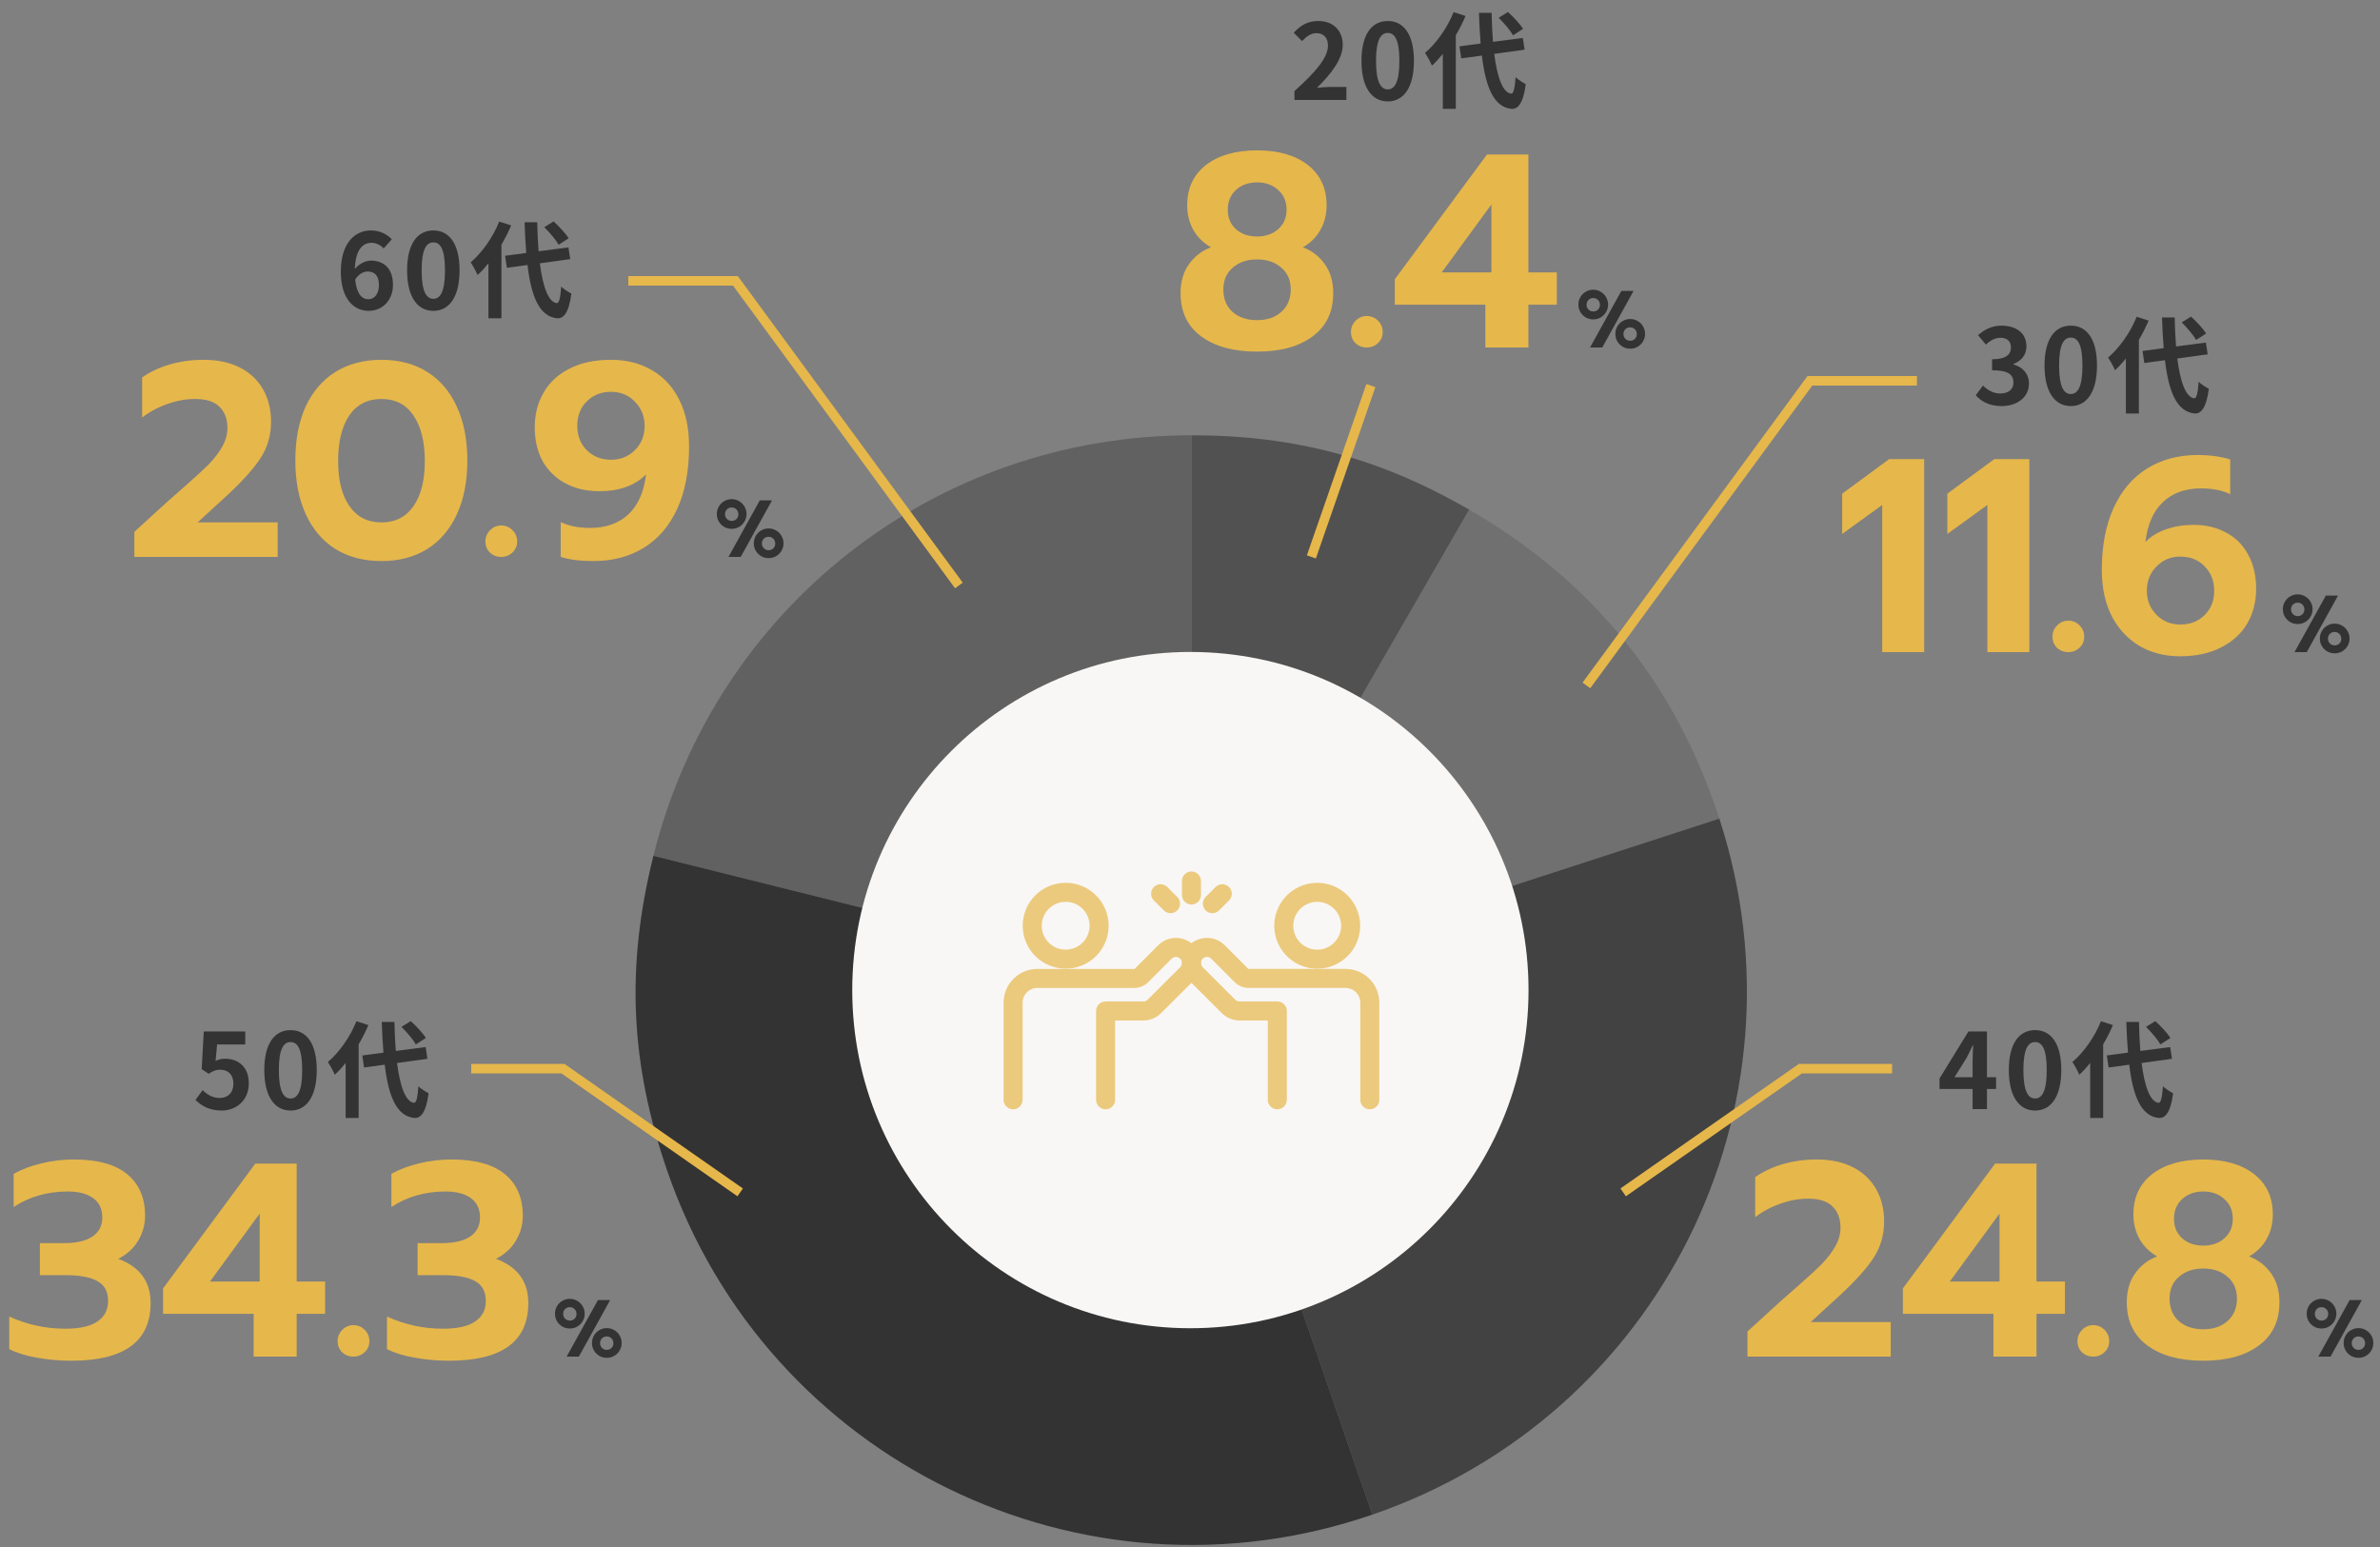
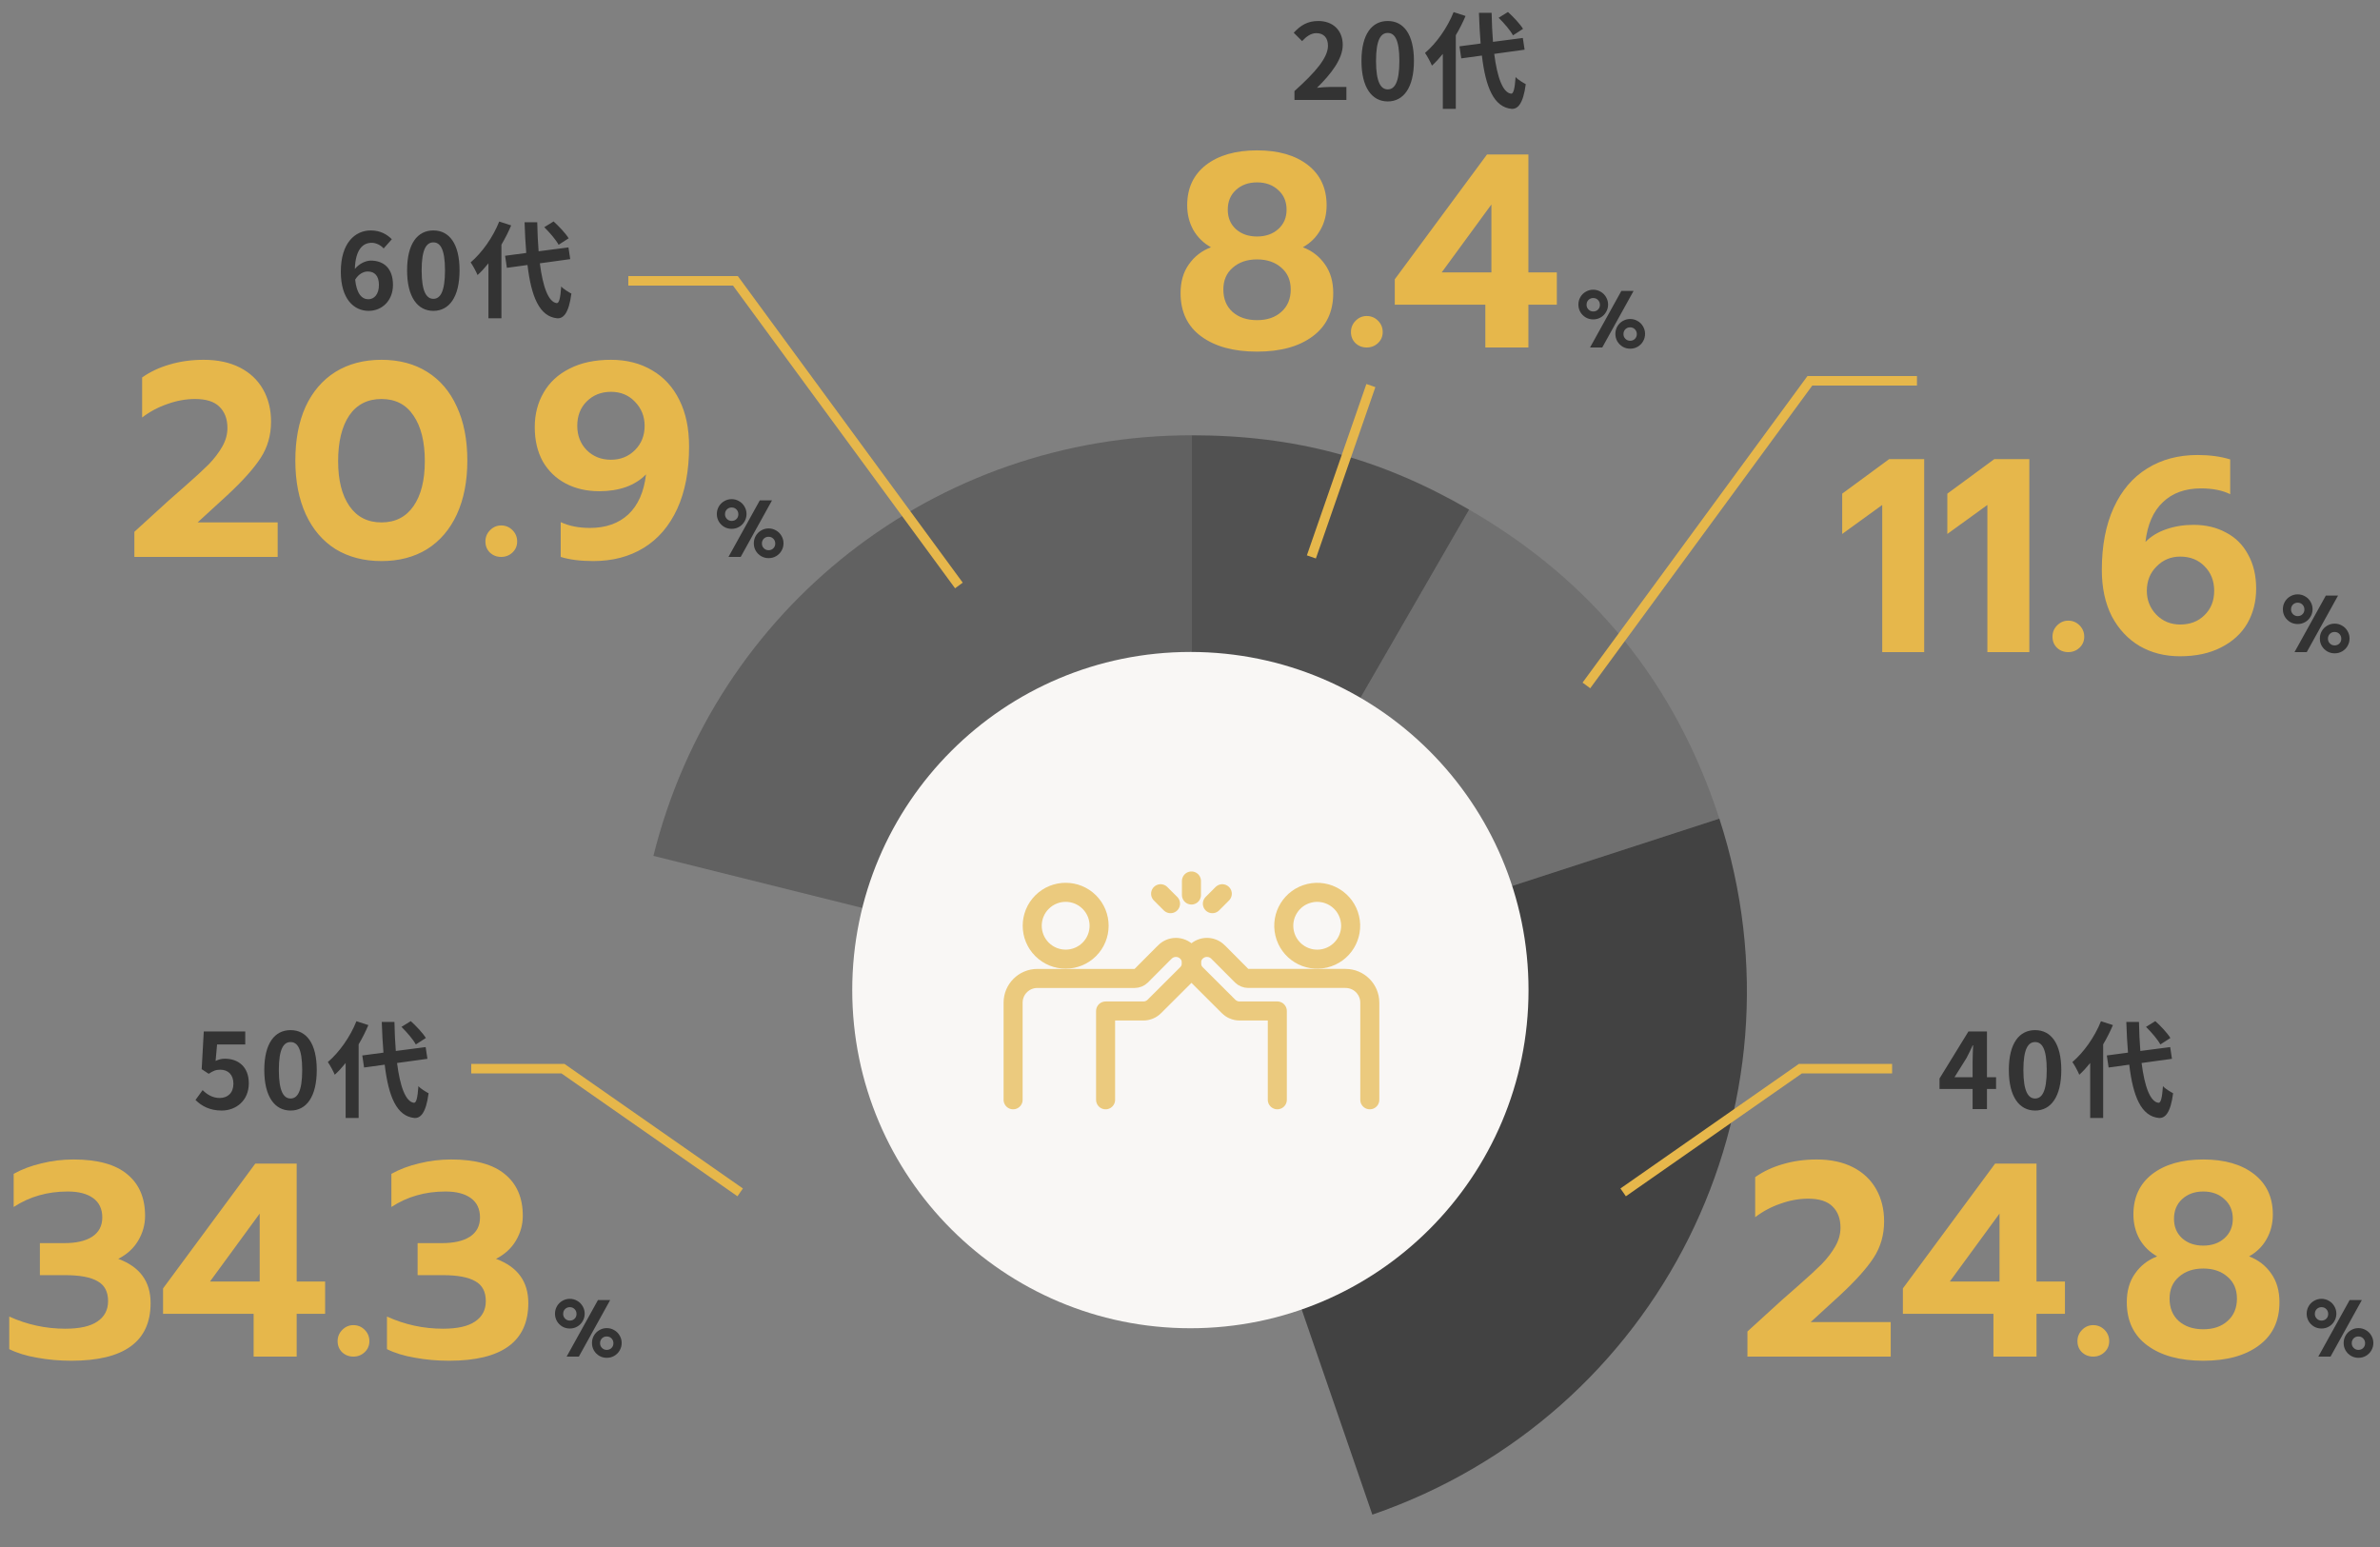
<svg xmlns="http://www.w3.org/2000/svg" width="500" height="325" viewBox="0 0 500 325" fill="none">
  <rect x="0" y="0" width="500" height="325" fill="#808080" stroke="none" />
  <path opacity="0.4" d="M250.361 207.997L137.272 179.802C150.287 127.586 196.544 91.446 250.361 91.446V207.997Z" fill="#333333" />
-   <path d="M250.361 207.997L288.307 318.196C227.442 339.155 161.115 306.802 140.162 245.937C132.369 223.294 131.479 203.031 137.272 179.796L250.361 207.99V207.997Z" fill="#333333" />
  <path opacity="0.8" d="M250.361 207.997L361.208 171.981C380.94 232.709 348.683 297.408 288.308 318.202L250.361 208.004V207.997Z" fill="#333333" />
  <path opacity="0.2" d="M250.361 207.997L308.64 107.061C334.503 121.993 351.98 143.573 361.208 171.981L250.361 207.997Z" fill="#333333" />
  <path opacity="0.6" d="M250.361 207.997V91.446C271.99 91.446 289.908 96.247 308.64 107.061L250.361 207.997Z" fill="#333333" />
  <circle cx="250.081" cy="208.004" r="71.038" fill="#F9F7F5" />
  <g opacity="0.7">
    <path d="M278.339 201.32C282.115 200.429 284.454 196.648 283.563 192.874C282.672 189.1 278.888 186.763 275.111 187.654C271.335 188.545 268.996 192.326 269.887 196.1C270.779 199.873 274.563 202.21 278.339 201.32Z" stroke="#E6B74B" stroke-width="4" stroke-linecap="round" stroke-linejoin="round" />
    <path d="M287.772 231.05V210.637C287.772 207.832 285.491 205.553 282.683 205.553H262.235C261.732 205.553 261.229 205.342 260.865 204.992L256.351 200.458L255.872 199.989C254.598 198.715 252.538 198.715 251.253 199.989C250.621 200.621 250.305 201.45 250.305 202.302C250.305 203.155 250.621 203.963 251.253 204.605L258.109 211.442C258.707 212.04 259.547 212.39 260.413 212.39H268.343V231.047" stroke="#E6B74B" stroke-width="4" stroke-linecap="round" stroke-linejoin="round" />
    <path d="M228.848 199.447C231.592 196.706 231.592 192.26 228.848 189.519C226.104 186.777 221.656 186.777 218.912 189.519C216.169 192.26 216.169 196.706 218.912 199.447C221.656 202.189 226.104 202.189 228.848 199.447Z" stroke="#E6B74B" stroke-width="4" stroke-linecap="round" stroke-linejoin="round" />
    <path d="M212.838 231.05V210.64C212.838 207.835 215.119 205.556 217.926 205.556H238.375C238.878 205.556 239.381 205.345 239.744 204.995L244.258 200.461L244.737 199.992C246.012 198.719 248.072 198.719 249.357 199.992C249.989 200.624 250.305 201.453 250.305 202.305C250.305 203.158 249.989 203.966 249.357 204.608L242.501 211.445C241.903 212.043 241.063 212.393 240.196 212.393H232.267V231.05" stroke="#E6B74B" stroke-width="4" stroke-linecap="round" stroke-linejoin="round" />
    <path d="M250.305 185.082V188.026" stroke="#E6B74B" stroke-width="4" stroke-linecap="round" stroke-linejoin="round" />
    <path d="M256.784 187.761L254.7 189.847" stroke="#E6B74B" stroke-width="4" stroke-linecap="round" stroke-linejoin="round" />
    <path d="M243.823 187.761L245.91 189.847" stroke="#E6B74B" stroke-width="4" stroke-linecap="round" stroke-linejoin="round" />
  </g>
  <path d="M271.946 21V19.13C276.368 15.17 278.986 12.112 278.986 9.604C278.986 7.954 278.106 6.964 276.544 6.964C275.356 6.964 274.388 7.734 273.552 8.636L271.792 6.876C273.288 5.27 274.74 4.412 276.962 4.412C280.042 4.412 282.088 6.392 282.088 9.428C282.088 12.376 279.646 15.544 276.676 18.448C277.49 18.36 278.568 18.272 279.338 18.272H282.858V21H271.946ZM291.545 21.308C288.223 21.308 286.023 18.404 286.023 12.794C286.023 7.162 288.223 4.412 291.545 4.412C294.867 4.412 297.045 7.184 297.045 12.794C297.045 18.404 294.867 21.308 291.545 21.308ZM291.545 18.778C292.953 18.778 293.987 17.37 293.987 12.794C293.987 8.24 292.953 6.92 291.545 6.92C290.137 6.92 289.081 8.24 289.081 12.794C289.081 17.37 290.137 18.778 291.545 18.778ZM319.966 6.062L317.854 7.426C317.304 6.392 315.984 4.852 314.84 3.73L316.798 2.52C317.964 3.576 319.328 5.028 319.966 6.062ZM305.38 2.542L307.888 3.356C307.316 4.698 306.634 6.062 305.842 7.404V22.87H303.114V11.32C302.366 12.244 301.618 13.08 300.826 13.784C300.584 13.168 299.836 11.76 299.374 11.122C301.75 9.098 304.06 5.864 305.38 2.542ZM320.296 10.44L313.916 11.32C314.532 16.204 315.698 19.46 317.458 19.68C317.964 19.724 318.228 18.624 318.404 16.182C318.888 16.754 320.054 17.414 320.538 17.678C319.988 21.924 318.8 22.936 317.568 22.87C313.85 22.518 312.112 18.382 311.32 11.672L306.986 12.266L306.612 9.736L311.056 9.142C310.902 7.162 310.77 5.006 310.704 2.696H313.366C313.41 4.852 313.498 6.92 313.652 8.79L319.922 7.976L320.296 10.44Z" fill="#333333" />
  <path d="M264.084 73.87C259.173 73.87 255.268 72.807 252.368 70.68C249.468 68.553 248.018 65.518 248.018 61.574C248.018 59.177 248.598 57.166 249.758 55.542C250.918 53.879 252.465 52.681 254.398 51.946C252.813 51.057 251.575 49.839 250.686 48.292C249.835 46.745 249.41 45.025 249.41 43.13C249.41 39.534 250.725 36.711 253.354 34.662C256.022 32.613 259.599 31.588 264.084 31.588C268.569 31.588 272.127 32.613 274.756 34.662C277.385 36.711 278.7 39.534 278.7 43.13C278.7 45.063 278.255 46.803 277.366 48.35C276.515 49.858 275.297 51.057 273.712 51.946C275.645 52.681 277.192 53.879 278.352 55.542C279.512 57.166 280.092 59.177 280.092 61.574C280.092 65.518 278.642 68.553 275.742 70.68C272.881 72.807 268.995 73.87 264.084 73.87ZM264.084 49.684C265.901 49.684 267.39 49.162 268.55 48.118C269.71 47.074 270.29 45.721 270.29 44.058C270.29 42.357 269.71 40.984 268.55 39.94C267.39 38.857 265.901 38.316 264.084 38.316C262.267 38.316 260.778 38.857 259.618 39.94C258.497 40.984 257.936 42.357 257.936 44.058C257.936 45.721 258.497 47.074 259.618 48.118C260.778 49.162 262.267 49.684 264.084 49.684ZM264.084 67.258C266.211 67.258 267.912 66.678 269.188 65.518C270.503 64.358 271.16 62.792 271.16 60.82C271.16 58.887 270.503 57.359 269.188 56.238C267.873 55.078 266.172 54.498 264.084 54.498C261.996 54.498 260.295 55.078 258.98 56.238C257.665 57.359 257.008 58.887 257.008 60.82C257.008 62.792 257.646 64.358 258.922 65.518C260.237 66.678 261.957 67.258 264.084 67.258ZM287.121 73C286.193 73 285.4 72.691 284.743 72.072C284.124 71.453 283.815 70.68 283.815 69.752C283.815 68.824 284.144 68.031 284.801 67.374C285.458 66.717 286.232 66.388 287.121 66.388C288.049 66.388 288.842 66.717 289.499 67.374C290.156 68.031 290.485 68.824 290.485 69.752C290.485 70.68 290.156 71.453 289.499 72.072C288.842 72.691 288.049 73 287.121 73ZM312.044 64.01H293.02V58.674L312.392 32.458H321.092V57.224H327.066V64.01H321.092V73H312.044V64.01ZM313.32 57.224V42.956L302.88 57.224H313.32Z" fill="#E6B74B" />
  <path d="M334.706 67.101C334.139 67.101 333.618 66.965 333.142 66.693C332.666 66.41 332.286 66.03 332.003 65.554C331.731 65.078 331.595 64.557 331.595 63.99C331.595 63.423 331.731 62.902 332.003 62.426C332.286 61.939 332.666 61.559 333.142 61.287C333.618 61.004 334.139 60.862 334.706 60.862C335.273 60.862 335.794 61.004 336.27 61.287C336.757 61.559 337.137 61.939 337.409 62.426C337.692 62.902 337.834 63.423 337.834 63.99C337.834 64.557 337.692 65.078 337.409 65.554C337.137 66.03 336.757 66.41 336.27 66.693C335.794 66.965 335.273 67.101 334.706 67.101ZM340.622 61.117H343.189L336.61 73H334.043L340.622 61.117ZM334.706 65.435C335.114 65.435 335.448 65.305 335.709 65.044C335.981 64.772 336.117 64.438 336.117 64.041C336.117 63.633 335.981 63.293 335.709 63.021C335.448 62.749 335.114 62.613 334.706 62.613C334.309 62.613 333.975 62.749 333.703 63.021C333.442 63.293 333.312 63.633 333.312 64.041C333.312 64.426 333.448 64.755 333.72 65.027C333.992 65.299 334.321 65.435 334.706 65.435ZM342.475 73.255C341.908 73.255 341.387 73.119 340.911 72.847C340.435 72.564 340.055 72.184 339.772 71.708C339.5 71.232 339.364 70.711 339.364 70.144C339.364 69.577 339.5 69.056 339.772 68.58C340.055 68.093 340.435 67.713 340.911 67.441C341.387 67.158 341.908 67.016 342.475 67.016C343.042 67.016 343.563 67.158 344.039 67.441C344.526 67.713 344.906 68.093 345.178 68.58C345.461 69.056 345.603 69.577 345.603 70.144C345.603 70.711 345.461 71.232 345.178 71.708C344.906 72.184 344.526 72.564 344.039 72.847C343.563 73.119 343.042 73.255 342.475 73.255ZM342.458 71.589C342.866 71.589 343.2 71.459 343.461 71.198C343.733 70.926 343.869 70.592 343.869 70.195C343.869 69.787 343.733 69.447 343.461 69.175C343.2 68.903 342.866 68.767 342.458 68.767C342.061 68.767 341.727 68.903 341.455 69.175C341.194 69.447 341.064 69.787 341.064 70.195C341.064 70.58 341.2 70.909 341.472 71.181C341.744 71.453 342.073 71.589 342.458 71.589Z" fill="#333333" />
-   <path d="M420.528 85.308C417.954 85.308 416.216 84.34 415.072 83.042L416.59 80.996C417.558 81.942 418.746 82.668 420.22 82.668C421.87 82.668 422.992 81.854 422.992 80.38C422.992 78.796 422.046 77.784 418.504 77.784V75.474C421.496 75.474 422.464 74.44 422.464 72.988C422.464 71.712 421.672 70.964 420.286 70.964C419.12 70.964 418.174 71.492 417.206 72.394L415.556 70.414C416.964 69.182 418.526 68.412 420.44 68.412C423.586 68.412 425.72 69.974 425.72 72.746C425.72 74.506 424.73 75.782 423.014 76.464V76.574C424.84 77.08 426.248 78.444 426.248 80.578C426.248 83.57 423.63 85.308 420.528 85.308ZM435.045 85.308C431.723 85.308 429.523 82.404 429.523 76.794C429.523 71.162 431.723 68.412 435.045 68.412C438.367 68.412 440.545 71.184 440.545 76.794C440.545 82.404 438.367 85.308 435.045 85.308ZM435.045 82.778C436.453 82.778 437.487 81.37 437.487 76.794C437.487 72.24 436.453 70.92 435.045 70.92C433.637 70.92 432.581 72.24 432.581 76.794C432.581 81.37 433.637 82.778 435.045 82.778ZM463.466 70.062L461.354 71.426C460.804 70.392 459.484 68.852 458.34 67.73L460.298 66.52C461.464 67.576 462.828 69.028 463.466 70.062ZM448.88 66.542L451.388 67.356C450.816 68.698 450.134 70.062 449.342 71.404V86.87H446.614V75.32C445.866 76.244 445.118 77.08 444.326 77.784C444.084 77.168 443.336 75.76 442.874 75.122C445.25 73.098 447.56 69.864 448.88 66.542ZM463.796 74.44L457.416 75.32C458.032 80.204 459.198 83.46 460.958 83.68C461.464 83.724 461.728 82.624 461.904 80.182C462.388 80.754 463.554 81.414 464.038 81.678C463.488 85.924 462.3 86.936 461.068 86.87C457.35 86.518 455.612 82.382 454.82 75.672L450.486 76.266L450.112 73.736L454.556 73.142C454.402 71.162 454.27 69.006 454.204 66.696H456.866C456.91 68.852 456.998 70.92 457.152 72.79L463.422 71.976L463.796 74.44Z" fill="#333333" />
  <path d="M395.425 106.086L387.015 112.176V103.708L396.875 96.458H404.241V137H395.425V106.086ZM417.515 106.086L409.105 112.176V103.708L418.965 96.458H426.331V137H417.515V106.086ZM434.501 137C433.573 137 432.78 136.691 432.123 136.072C431.504 135.453 431.195 134.68 431.195 133.752C431.195 132.824 431.524 132.031 432.181 131.374C432.838 130.717 433.612 130.388 434.501 130.388C435.429 130.388 436.222 130.717 436.879 131.374C437.536 132.031 437.865 132.824 437.865 133.752C437.865 134.68 437.536 135.453 436.879 136.072C436.222 136.691 435.429 137 434.501 137ZM457.974 137.87C454.803 137.87 451.981 137.155 449.506 135.724C447.031 134.255 445.079 132.167 443.648 129.46C442.256 126.715 441.56 123.467 441.56 119.716C441.56 114.651 442.391 110.301 444.054 106.666C445.717 103.031 448.056 100.286 451.072 98.43C454.088 96.535 457.626 95.588 461.686 95.588C464.238 95.588 466.519 95.897 468.53 96.516V103.824C466.906 103.012 464.857 102.606 462.382 102.606C459.057 102.606 456.389 103.573 454.378 105.506C452.367 107.401 451.149 110.185 450.724 113.858C451.845 112.698 453.295 111.809 455.074 111.19C456.853 110.571 458.767 110.262 460.816 110.262C463.407 110.262 465.688 110.803 467.66 111.886C469.671 112.93 471.217 114.477 472.3 116.526C473.421 118.537 473.982 120.915 473.982 123.66C473.982 126.367 473.363 128.803 472.126 130.968C470.889 133.095 469.052 134.777 466.616 136.014C464.219 137.251 461.338 137.87 457.974 137.87ZM458.032 131.2C460.12 131.2 461.821 130.543 463.136 129.228C464.489 127.913 465.166 126.212 465.166 124.124C465.166 122.036 464.489 120.315 463.136 118.962C461.821 117.609 460.12 116.932 458.032 116.932C456.06 116.932 454.397 117.628 453.044 119.02C451.691 120.373 451.014 122.075 451.014 124.124C451.014 126.057 451.671 127.72 452.986 129.112C454.339 130.504 456.021 131.2 458.032 131.2Z" fill="#E6B74B" />
  <path d="M482.706 131.101C482.139 131.101 481.618 130.965 481.142 130.693C480.666 130.41 480.286 130.03 480.003 129.554C479.731 129.078 479.595 128.557 479.595 127.99C479.595 127.423 479.731 126.902 480.003 126.426C480.286 125.939 480.666 125.559 481.142 125.287C481.618 125.004 482.139 124.862 482.706 124.862C483.273 124.862 483.794 125.004 484.27 125.287C484.757 125.559 485.137 125.939 485.409 126.426C485.692 126.902 485.834 127.423 485.834 127.99C485.834 128.557 485.692 129.078 485.409 129.554C485.137 130.03 484.757 130.41 484.27 130.693C483.794 130.965 483.273 131.101 482.706 131.101ZM488.622 125.117H491.189L484.61 137H482.043L488.622 125.117ZM482.706 129.435C483.114 129.435 483.448 129.305 483.709 129.044C483.981 128.772 484.117 128.438 484.117 128.041C484.117 127.633 483.981 127.293 483.709 127.021C483.448 126.749 483.114 126.613 482.706 126.613C482.309 126.613 481.975 126.749 481.703 127.021C481.442 127.293 481.312 127.633 481.312 128.041C481.312 128.426 481.448 128.755 481.72 129.027C481.992 129.299 482.321 129.435 482.706 129.435ZM490.475 137.255C489.908 137.255 489.387 137.119 488.911 136.847C488.435 136.564 488.055 136.184 487.772 135.708C487.5 135.232 487.364 134.711 487.364 134.144C487.364 133.577 487.5 133.056 487.772 132.58C488.055 132.093 488.435 131.713 488.911 131.441C489.387 131.158 489.908 131.016 490.475 131.016C491.042 131.016 491.563 131.158 492.039 131.441C492.526 131.713 492.906 132.093 493.178 132.58C493.461 133.056 493.603 133.577 493.603 134.144C493.603 134.711 493.461 135.232 493.178 135.708C492.906 136.184 492.526 136.564 492.039 136.847C491.563 137.119 491.042 137.255 490.475 137.255ZM490.458 135.589C490.866 135.589 491.2 135.459 491.461 135.198C491.733 134.926 491.869 134.592 491.869 134.195C491.869 133.787 491.733 133.447 491.461 133.175C491.2 132.903 490.866 132.767 490.458 132.767C490.061 132.767 489.727 132.903 489.455 133.175C489.194 133.447 489.064 133.787 489.064 134.195C489.064 134.58 489.2 134.909 489.472 135.181C489.744 135.453 490.073 135.589 490.458 135.589Z" fill="#333333" />
  <path d="M410.608 226.312H414.414V222.99C414.414 222.044 414.48 220.57 414.524 219.602H414.436C414.04 220.482 413.6 221.384 413.138 222.264L410.608 226.312ZM414.414 233V228.776H407.462V226.576L413.534 216.698H417.428V226.312H419.342V228.776H417.428V233H414.414ZM427.545 233.308C424.223 233.308 422.023 230.404 422.023 224.794C422.023 219.162 424.223 216.412 427.545 216.412C430.867 216.412 433.045 219.184 433.045 224.794C433.045 230.404 430.867 233.308 427.545 233.308ZM427.545 230.778C428.953 230.778 429.987 229.37 429.987 224.794C429.987 220.24 428.953 218.92 427.545 218.92C426.137 218.92 425.081 220.24 425.081 224.794C425.081 229.37 426.137 230.778 427.545 230.778ZM455.966 218.062L453.854 219.426C453.304 218.392 451.984 216.852 450.84 215.73L452.798 214.52C453.964 215.576 455.328 217.028 455.966 218.062ZM441.38 214.542L443.888 215.356C443.316 216.698 442.634 218.062 441.842 219.404V234.87H439.114V223.32C438.366 224.244 437.618 225.08 436.826 225.784C436.584 225.168 435.836 223.76 435.374 223.122C437.75 221.098 440.06 217.864 441.38 214.542ZM456.296 222.44L449.916 223.32C450.532 228.204 451.698 231.46 453.458 231.68C453.964 231.724 454.228 230.624 454.404 228.182C454.888 228.754 456.054 229.414 456.538 229.678C455.988 233.924 454.8 234.936 453.568 234.87C449.85 234.518 448.112 230.382 447.32 223.672L442.986 224.266L442.612 221.736L447.056 221.142C446.902 219.162 446.77 217.006 446.704 214.696H449.366C449.41 216.852 449.498 218.92 449.652 220.79L455.922 219.976L456.296 222.44Z" fill="#333333" />
  <path d="M367.111 279.722L374.361 273.11C375.83 271.795 376.932 270.829 377.667 270.21C379.871 268.277 381.553 266.73 382.713 265.57C383.873 264.371 384.82 263.134 385.555 261.858C386.29 260.582 386.657 259.267 386.657 257.914C386.657 256.019 386.096 254.531 384.975 253.448C383.892 252.365 382.191 251.824 379.871 251.824C377.938 251.824 376.004 252.172 374.071 252.868C372.138 253.525 370.359 254.473 368.735 255.71V247.3C370.436 246.101 372.37 245.193 374.535 244.574C376.739 243.917 379.117 243.588 381.669 243.588C384.608 243.588 387.14 244.129 389.267 245.212C391.394 246.295 393.018 247.822 394.139 249.794C395.26 251.766 395.821 254.028 395.821 256.58C395.821 259.441 395.086 261.993 393.617 264.236C392.186 266.44 389.847 269.05 386.599 272.066L380.393 277.75H397.213V285H367.111V279.722ZM418.789 276.01H399.765V270.674L419.137 244.458H427.837V269.224H433.811V276.01H427.837V285H418.789V276.01ZM420.065 269.224V254.956L409.625 269.224H420.065ZM439.745 285C438.817 285 438.024 284.691 437.367 284.072C436.748 283.453 436.439 282.68 436.439 281.752C436.439 280.824 436.768 280.031 437.425 279.374C438.082 278.717 438.856 278.388 439.745 278.388C440.673 278.388 441.466 278.717 442.123 279.374C442.78 280.031 443.109 280.824 443.109 281.752C443.109 282.68 442.78 283.453 442.123 284.072C441.466 284.691 440.673 285 439.745 285ZM462.87 285.87C457.96 285.87 454.054 284.807 451.154 282.68C448.254 280.553 446.804 277.518 446.804 273.574C446.804 271.177 447.384 269.166 448.544 267.542C449.704 265.879 451.251 264.681 453.184 263.946C451.599 263.057 450.362 261.839 449.472 260.292C448.622 258.745 448.196 257.025 448.196 255.13C448.196 251.534 449.511 248.711 452.14 246.662C454.808 244.613 458.385 243.588 462.87 243.588C467.356 243.588 470.913 244.613 473.542 246.662C476.172 248.711 477.486 251.534 477.486 255.13C477.486 257.063 477.042 258.803 476.152 260.35C475.302 261.858 474.084 263.057 472.498 263.946C474.432 264.681 475.978 265.879 477.138 267.542C478.298 269.166 478.878 271.177 478.878 273.574C478.878 277.518 477.428 280.553 474.528 282.68C471.667 284.807 467.781 285.87 462.87 285.87ZM462.87 261.684C464.688 261.684 466.176 261.162 467.336 260.118C468.496 259.074 469.076 257.721 469.076 256.058C469.076 254.357 468.496 252.984 467.336 251.94C466.176 250.857 464.688 250.316 462.87 250.316C461.053 250.316 459.564 250.857 458.404 251.94C457.283 252.984 456.722 254.357 456.722 256.058C456.722 257.721 457.283 259.074 458.404 260.118C459.564 261.162 461.053 261.684 462.87 261.684ZM462.87 279.258C464.997 279.258 466.698 278.678 467.974 277.518C469.289 276.358 469.946 274.792 469.946 272.82C469.946 270.887 469.289 269.359 467.974 268.238C466.66 267.078 464.958 266.498 462.87 266.498C460.782 266.498 459.081 267.078 457.766 268.238C456.452 269.359 455.794 270.887 455.794 272.82C455.794 274.792 456.432 276.358 457.708 277.518C459.023 278.678 460.744 279.258 462.87 279.258Z" fill="#E6B74B" />
  <path d="M487.706 279.101C487.139 279.101 486.618 278.965 486.142 278.693C485.666 278.41 485.286 278.03 485.003 277.554C484.731 277.078 484.595 276.557 484.595 275.99C484.595 275.423 484.731 274.902 485.003 274.426C485.286 273.939 485.666 273.559 486.142 273.287C486.618 273.004 487.139 272.862 487.706 272.862C488.273 272.862 488.794 273.004 489.27 273.287C489.757 273.559 490.137 273.939 490.409 274.426C490.692 274.902 490.834 275.423 490.834 275.99C490.834 276.557 490.692 277.078 490.409 277.554C490.137 278.03 489.757 278.41 489.27 278.693C488.794 278.965 488.273 279.101 487.706 279.101ZM493.622 273.117H496.189L489.61 285H487.043L493.622 273.117ZM487.706 277.435C488.114 277.435 488.448 277.305 488.709 277.044C488.981 276.772 489.117 276.438 489.117 276.041C489.117 275.633 488.981 275.293 488.709 275.021C488.448 274.749 488.114 274.613 487.706 274.613C487.309 274.613 486.975 274.749 486.703 275.021C486.442 275.293 486.312 275.633 486.312 276.041C486.312 276.426 486.448 276.755 486.72 277.027C486.992 277.299 487.321 277.435 487.706 277.435ZM495.475 285.255C494.908 285.255 494.387 285.119 493.911 284.847C493.435 284.564 493.055 284.184 492.772 283.708C492.5 283.232 492.364 282.711 492.364 282.144C492.364 281.577 492.5 281.056 492.772 280.58C493.055 280.093 493.435 279.713 493.911 279.441C494.387 279.158 494.908 279.016 495.475 279.016C496.042 279.016 496.563 279.158 497.039 279.441C497.526 279.713 497.906 280.093 498.178 280.58C498.461 281.056 498.603 281.577 498.603 282.144C498.603 282.711 498.461 283.232 498.178 283.708C497.906 284.184 497.526 284.564 497.039 284.847C496.563 285.119 496.042 285.255 495.475 285.255ZM495.458 283.589C495.866 283.589 496.2 283.459 496.461 283.198C496.733 282.926 496.869 282.592 496.869 282.195C496.869 281.787 496.733 281.447 496.461 281.175C496.2 280.903 495.866 280.767 495.458 280.767C495.061 280.767 494.727 280.903 494.455 281.175C494.194 281.447 494.064 281.787 494.064 282.195C494.064 282.58 494.2 282.909 494.472 283.181C494.744 283.453 495.073 283.589 495.458 283.589Z" fill="#333333" />
  <path d="M46.572 233.308C43.998 233.308 42.282 232.296 41.072 231.086L42.568 229.018C43.492 229.92 44.636 230.668 46.154 230.668C47.848 230.668 49.036 229.59 49.036 227.676C49.036 225.784 47.936 224.728 46.286 224.728C45.318 224.728 44.79 224.97 43.844 225.586L42.37 224.618L42.81 216.698H51.522V219.426H45.604L45.296 222.88C45.956 222.572 46.506 222.418 47.254 222.418C49.982 222.418 52.27 224.046 52.27 227.588C52.27 231.218 49.586 233.308 46.572 233.308ZM61.045 233.308C57.723 233.308 55.523 230.404 55.523 224.794C55.523 219.162 57.723 216.412 61.045 216.412C64.367 216.412 66.545 219.184 66.545 224.794C66.545 230.404 64.367 233.308 61.045 233.308ZM61.045 230.778C62.453 230.778 63.487 229.37 63.487 224.794C63.487 220.24 62.453 218.92 61.045 218.92C59.637 218.92 58.581 220.24 58.581 224.794C58.581 229.37 59.637 230.778 61.045 230.778ZM89.466 218.062L87.354 219.426C86.804 218.392 85.484 216.852 84.34 215.73L86.298 214.52C87.464 215.576 88.828 217.028 89.466 218.062ZM74.88 214.542L77.388 215.356C76.816 216.698 76.134 218.062 75.342 219.404V234.87H72.614V223.32C71.866 224.244 71.118 225.08 70.326 225.784C70.084 225.168 69.336 223.76 68.874 223.122C71.25 221.098 73.56 217.864 74.88 214.542ZM89.796 222.44L83.416 223.32C84.032 228.204 85.198 231.46 86.958 231.68C87.464 231.724 87.728 230.624 87.904 228.182C88.388 228.754 89.554 229.414 90.038 229.678C89.488 233.924 88.3 234.936 87.068 234.87C83.35 234.518 81.612 230.382 80.82 223.672L76.486 224.266L76.112 221.736L80.556 221.142C80.402 219.162 80.27 217.006 80.204 214.696H82.866C82.91 216.852 82.998 218.92 83.152 220.79L89.422 219.976L89.796 222.44Z" fill="#333333" />
  <path d="M14.992 285.87C12.479 285.87 10.081 285.657 7.8 285.232C5.519 284.845 3.566 284.246 1.942 283.434V276.59C5.693 278.291 9.617 279.142 13.716 279.142C16.732 279.142 18.975 278.639 20.444 277.634C21.952 276.629 22.706 275.198 22.706 273.342C22.706 271.37 21.971 269.978 20.502 269.166C19.033 268.315 16.771 267.89 13.716 267.89H8.38V261.162H13.484C15.997 261.162 17.95 260.717 19.342 259.828C20.773 258.9 21.488 257.547 21.488 255.768C21.488 253.989 20.85 252.636 19.574 251.708C18.298 250.78 16.519 250.316 14.238 250.316C12.073 250.316 10.062 250.587 8.206 251.128C6.389 251.631 4.61 252.443 2.87 253.564V246.604C4.61 245.637 6.563 244.903 8.728 244.4C10.893 243.859 13.136 243.588 15.456 243.588C20.521 243.588 24.291 244.632 26.766 246.72C29.241 248.769 30.478 251.669 30.478 255.42C30.478 257.276 29.995 259.016 29.028 260.64C28.1 262.225 26.708 263.501 24.852 264.468C29.376 266.131 31.638 269.224 31.638 273.748C31.638 281.829 26.089 285.87 14.992 285.87ZM53.281 276.01H34.257V270.674L53.629 244.458H62.328V269.224H68.302V276.01H62.328V285H53.281V276.01ZM54.556 269.224V254.956L44.117 269.224H54.556ZM74.236 285C73.308 285 72.516 284.691 71.858 284.072C71.24 283.453 70.93 282.68 70.93 281.752C70.93 280.824 71.259 280.031 71.916 279.374C72.574 278.717 73.347 278.388 74.236 278.388C75.164 278.388 75.957 278.717 76.614 279.374C77.272 280.031 77.6 280.824 77.6 281.752C77.6 282.68 77.272 283.453 76.614 284.072C75.957 284.691 75.164 285 74.236 285ZM94.346 285.87C91.832 285.87 89.435 285.657 87.153 285.232C84.872 284.845 82.919 284.246 81.296 283.434V276.59C85.046 278.291 88.971 279.142 93.07 279.142C96.085 279.142 98.328 278.639 99.797 277.634C101.305 276.629 102.059 275.198 102.059 273.342C102.059 271.37 101.325 269.978 99.856 269.166C98.386 268.315 96.124 267.89 93.07 267.89H87.734V261.162H92.838C95.351 261.162 97.303 260.717 98.695 259.828C100.126 258.9 100.841 257.547 100.841 255.768C100.841 253.989 100.203 252.636 98.927 251.708C97.651 250.78 95.873 250.316 93.591 250.316C91.426 250.316 89.415 250.587 87.559 251.128C85.742 251.631 83.963 252.443 82.224 253.564V246.604C83.963 245.637 85.916 244.903 88.082 244.4C90.247 243.859 92.49 243.588 94.809 243.588C99.875 243.588 103.645 244.632 106.119 246.72C108.594 248.769 109.831 251.669 109.831 255.42C109.831 257.276 109.348 259.016 108.381 260.64C107.453 262.225 106.061 263.501 104.205 264.468C108.729 266.131 110.991 269.224 110.991 273.748C110.991 281.829 105.443 285.87 94.346 285.87Z" fill="#E6B74B" />
  <path d="M119.706 279.101C119.139 279.101 118.618 278.965 118.142 278.693C117.666 278.41 117.286 278.03 117.003 277.554C116.731 277.078 116.595 276.557 116.595 275.99C116.595 275.423 116.731 274.902 117.003 274.426C117.286 273.939 117.666 273.559 118.142 273.287C118.618 273.004 119.139 272.862 119.706 272.862C120.273 272.862 120.794 273.004 121.27 273.287C121.757 273.559 122.137 273.939 122.409 274.426C122.692 274.902 122.834 275.423 122.834 275.99C122.834 276.557 122.692 277.078 122.409 277.554C122.137 278.03 121.757 278.41 121.27 278.693C120.794 278.965 120.273 279.101 119.706 279.101ZM125.622 273.117H128.189L121.61 285H119.043L125.622 273.117ZM119.706 277.435C120.114 277.435 120.448 277.305 120.709 277.044C120.981 276.772 121.117 276.438 121.117 276.041C121.117 275.633 120.981 275.293 120.709 275.021C120.448 274.749 120.114 274.613 119.706 274.613C119.309 274.613 118.975 274.749 118.703 275.021C118.442 275.293 118.312 275.633 118.312 276.041C118.312 276.426 118.448 276.755 118.72 277.027C118.992 277.299 119.321 277.435 119.706 277.435ZM127.475 285.255C126.908 285.255 126.387 285.119 125.911 284.847C125.435 284.564 125.055 284.184 124.772 283.708C124.5 283.232 124.364 282.711 124.364 282.144C124.364 281.577 124.5 281.056 124.772 280.58C125.055 280.093 125.435 279.713 125.911 279.441C126.387 279.158 126.908 279.016 127.475 279.016C128.042 279.016 128.563 279.158 129.039 279.441C129.526 279.713 129.906 280.093 130.178 280.58C130.461 281.056 130.603 281.577 130.603 282.144C130.603 282.711 130.461 283.232 130.178 283.708C129.906 284.184 129.526 284.564 129.039 284.847C128.563 285.119 128.042 285.255 127.475 285.255ZM127.458 283.589C127.866 283.589 128.2 283.459 128.461 283.198C128.733 282.926 128.869 282.592 128.869 282.195C128.869 281.787 128.733 281.447 128.461 281.175C128.2 280.903 127.866 280.767 127.458 280.767C127.061 280.767 126.727 280.903 126.455 281.175C126.194 281.447 126.064 281.787 126.064 282.195C126.064 282.58 126.2 282.909 126.472 283.181C126.744 283.453 127.073 283.589 127.458 283.589Z" fill="#333333" />
  <path d="M77.276 57.036C76.396 57.036 75.362 57.52 74.614 58.752C74.922 61.722 76.022 62.866 77.386 62.866C78.596 62.866 79.608 61.854 79.608 59.852C79.608 57.938 78.684 57.036 77.276 57.036ZM77.452 65.308C74.35 65.308 71.6 62.822 71.6 57.08C71.6 51.008 74.614 48.412 77.892 48.412C79.894 48.412 81.324 49.248 82.314 50.26L80.598 52.196C80.026 51.536 79.036 51.008 78.09 51.008C76.22 51.008 74.68 52.416 74.548 56.508C75.428 55.408 76.836 54.748 77.892 54.748C80.62 54.748 82.556 56.376 82.556 59.852C82.556 63.196 80.224 65.308 77.452 65.308ZM91.045 65.308C87.723 65.308 85.523 62.404 85.523 56.794C85.523 51.162 87.723 48.412 91.045 48.412C94.367 48.412 96.545 51.184 96.545 56.794C96.545 62.404 94.367 65.308 91.045 65.308ZM91.045 62.778C92.453 62.778 93.487 61.37 93.487 56.794C93.487 52.24 92.453 50.92 91.045 50.92C89.637 50.92 88.581 52.24 88.581 56.794C88.581 61.37 89.637 62.778 91.045 62.778ZM119.466 50.062L117.354 51.426C116.804 50.392 115.484 48.852 114.34 47.73L116.298 46.52C117.464 47.576 118.828 49.028 119.466 50.062ZM104.88 46.542L107.388 47.356C106.816 48.698 106.134 50.062 105.342 51.404V66.87H102.614V55.32C101.866 56.244 101.118 57.08 100.326 57.784C100.084 57.168 99.336 55.76 98.874 55.122C101.25 53.098 103.56 49.864 104.88 46.542ZM119.796 54.44L113.416 55.32C114.032 60.204 115.198 63.46 116.958 63.68C117.464 63.724 117.728 62.624 117.904 60.182C118.388 60.754 119.554 61.414 120.038 61.678C119.488 65.924 118.3 66.936 117.068 66.87C113.35 66.518 111.612 62.382 110.82 55.672L106.486 56.266L106.112 53.736L110.556 53.142C110.402 51.162 110.27 49.006 110.204 46.696H112.866C112.91 48.852 112.998 50.92 113.152 52.79L119.422 51.976L119.796 54.44Z" fill="#333333" />
  <path d="M28.232 111.722L35.482 105.11C36.951 103.795 38.053 102.829 38.788 102.21C40.992 100.277 42.674 98.73 43.834 97.57C44.994 96.371 45.941 95.134 46.676 93.858C47.411 92.582 47.778 91.267 47.778 89.914C47.778 88.019 47.217 86.531 46.096 85.448C45.013 84.365 43.312 83.824 40.992 83.824C39.059 83.824 37.125 84.172 35.192 84.868C33.259 85.525 31.48 86.473 29.856 87.71V79.3C31.557 78.101 33.491 77.193 35.656 76.574C37.86 75.917 40.238 75.588 42.79 75.588C45.729 75.588 48.261 76.129 50.388 77.212C52.515 78.295 54.139 79.822 55.26 81.794C56.381 83.766 56.942 86.028 56.942 88.58C56.942 91.441 56.207 93.993 54.738 96.236C53.307 98.44 50.968 101.05 47.72 104.066L41.514 109.75H58.334V117H28.232V111.722ZM80.142 117.87C76.469 117.87 73.26 117.039 70.514 115.376C67.808 113.675 65.72 111.239 64.25 108.068C62.781 104.859 62.046 101.089 62.046 96.758C62.046 92.389 62.762 88.619 64.192 85.448C65.662 82.277 67.75 79.841 70.456 78.14C73.202 76.439 76.43 75.588 80.142 75.588C83.854 75.588 87.064 76.439 89.77 78.14C92.477 79.841 94.546 82.277 95.976 85.448C97.446 88.619 98.18 92.389 98.18 96.758C98.18 101.089 97.446 104.859 95.976 108.068C94.507 111.239 92.419 113.675 89.712 115.376C87.006 117.039 83.816 117.87 80.142 117.87ZM80.142 109.75C83.042 109.75 85.285 108.609 86.87 106.328C88.456 104.047 89.248 100.895 89.248 96.874C89.248 92.814 88.456 89.624 86.87 87.304C85.324 84.984 83.081 83.824 80.142 83.824C77.204 83.824 74.942 84.984 73.356 87.304C71.81 89.624 71.036 92.814 71.036 96.874C71.036 100.895 71.829 104.047 73.414 106.328C75 108.609 77.242 109.75 80.142 109.75ZM105.284 117C104.356 117 103.563 116.691 102.906 116.072C102.287 115.453 101.978 114.68 101.978 113.752C101.978 112.824 102.307 112.031 102.964 111.374C103.621 110.717 104.395 110.388 105.284 110.388C106.212 110.388 107.005 110.717 107.662 111.374C108.319 112.031 108.648 112.824 108.648 113.752C108.648 114.68 108.319 115.453 107.662 116.072C107.005 116.691 106.212 117 105.284 117ZM124.639 117.87C121.933 117.87 119.651 117.58 117.795 117V109.692C119.535 110.504 121.585 110.91 123.943 110.91C127.269 110.91 129.956 109.963 132.005 108.068C134.055 106.135 135.292 103.331 135.717 99.658C134.596 100.818 133.185 101.707 131.483 102.326C129.821 102.906 127.965 103.196 125.915 103.196C123.247 103.196 120.889 102.655 118.839 101.572C116.79 100.489 115.185 98.943 114.025 96.932C112.904 94.883 112.343 92.485 112.343 89.74C112.343 87.033 112.962 84.617 114.199 82.49C115.437 80.325 117.254 78.643 119.651 77.444C122.049 76.207 124.949 75.588 128.351 75.588C131.638 75.588 134.519 76.323 136.993 77.792C139.468 79.223 141.382 81.311 142.735 84.056C144.089 86.763 144.765 90.011 144.765 93.8C144.765 98.904 143.934 103.273 142.271 106.908C140.609 110.504 138.269 113.23 135.253 115.086C132.237 116.942 128.699 117.87 124.639 117.87ZM128.351 96.584C130.362 96.584 132.044 95.907 133.397 94.554C134.751 93.201 135.427 91.499 135.427 89.45C135.427 87.478 134.751 85.796 133.397 84.404C132.083 83.012 130.401 82.316 128.351 82.316C126.302 82.316 124.601 82.993 123.247 84.346C121.933 85.661 121.275 87.362 121.275 89.45C121.275 91.499 121.933 93.201 123.247 94.554C124.601 95.907 126.302 96.584 128.351 96.584Z" fill="#E6B74B" />
  <path d="M153.706 111.101C153.139 111.101 152.618 110.965 152.142 110.693C151.666 110.41 151.286 110.03 151.003 109.554C150.731 109.078 150.595 108.557 150.595 107.99C150.595 107.423 150.731 106.902 151.003 106.426C151.286 105.939 151.666 105.559 152.142 105.287C152.618 105.004 153.139 104.862 153.706 104.862C154.273 104.862 154.794 105.004 155.27 105.287C155.757 105.559 156.137 105.939 156.409 106.426C156.692 106.902 156.834 107.423 156.834 107.99C156.834 108.557 156.692 109.078 156.409 109.554C156.137 110.03 155.757 110.41 155.27 110.693C154.794 110.965 154.273 111.101 153.706 111.101ZM159.622 105.117H162.189L155.61 117H153.043L159.622 105.117ZM153.706 109.435C154.114 109.435 154.448 109.305 154.709 109.044C154.981 108.772 155.117 108.438 155.117 108.041C155.117 107.633 154.981 107.293 154.709 107.021C154.448 106.749 154.114 106.613 153.706 106.613C153.309 106.613 152.975 106.749 152.703 107.021C152.442 107.293 152.312 107.633 152.312 108.041C152.312 108.426 152.448 108.755 152.72 109.027C152.992 109.299 153.321 109.435 153.706 109.435ZM161.475 117.255C160.908 117.255 160.387 117.119 159.911 116.847C159.435 116.564 159.055 116.184 158.772 115.708C158.5 115.232 158.364 114.711 158.364 114.144C158.364 113.577 158.5 113.056 158.772 112.58C159.055 112.093 159.435 111.713 159.911 111.441C160.387 111.158 160.908 111.016 161.475 111.016C162.042 111.016 162.563 111.158 163.039 111.441C163.526 111.713 163.906 112.093 164.178 112.58C164.461 113.056 164.603 113.577 164.603 114.144C164.603 114.711 164.461 115.232 164.178 115.708C163.906 116.184 163.526 116.564 163.039 116.847C162.563 117.119 162.042 117.255 161.475 117.255ZM161.458 115.589C161.866 115.589 162.2 115.459 162.461 115.198C162.733 114.926 162.869 114.592 162.869 114.195C162.869 113.787 162.733 113.447 162.461 113.175C162.2 112.903 161.866 112.767 161.458 112.767C161.061 112.767 160.727 112.903 160.455 113.175C160.194 113.447 160.064 113.787 160.064 114.195C160.064 114.58 160.2 114.909 160.472 115.181C160.744 115.453 161.073 115.589 161.458 115.589Z" fill="#333333" />
  <path d="M132 59H154.5L201.45 123" stroke="#E6B74B" stroke-width="2" />
  <path d="M402.725 80H380.225L333.274 144" stroke="#E6B74B" stroke-width="2" />
  <path d="M397.5 224.5H378.243L341 250.5" stroke="#E6B74B" stroke-width="2" />
  <path d="M99 224.5H118.257L155.5 250.5" stroke="#E6B74B" stroke-width="2" />
  <path d="M288 81L275.5 117" stroke="#E6B74B" stroke-width="2" />
</svg>